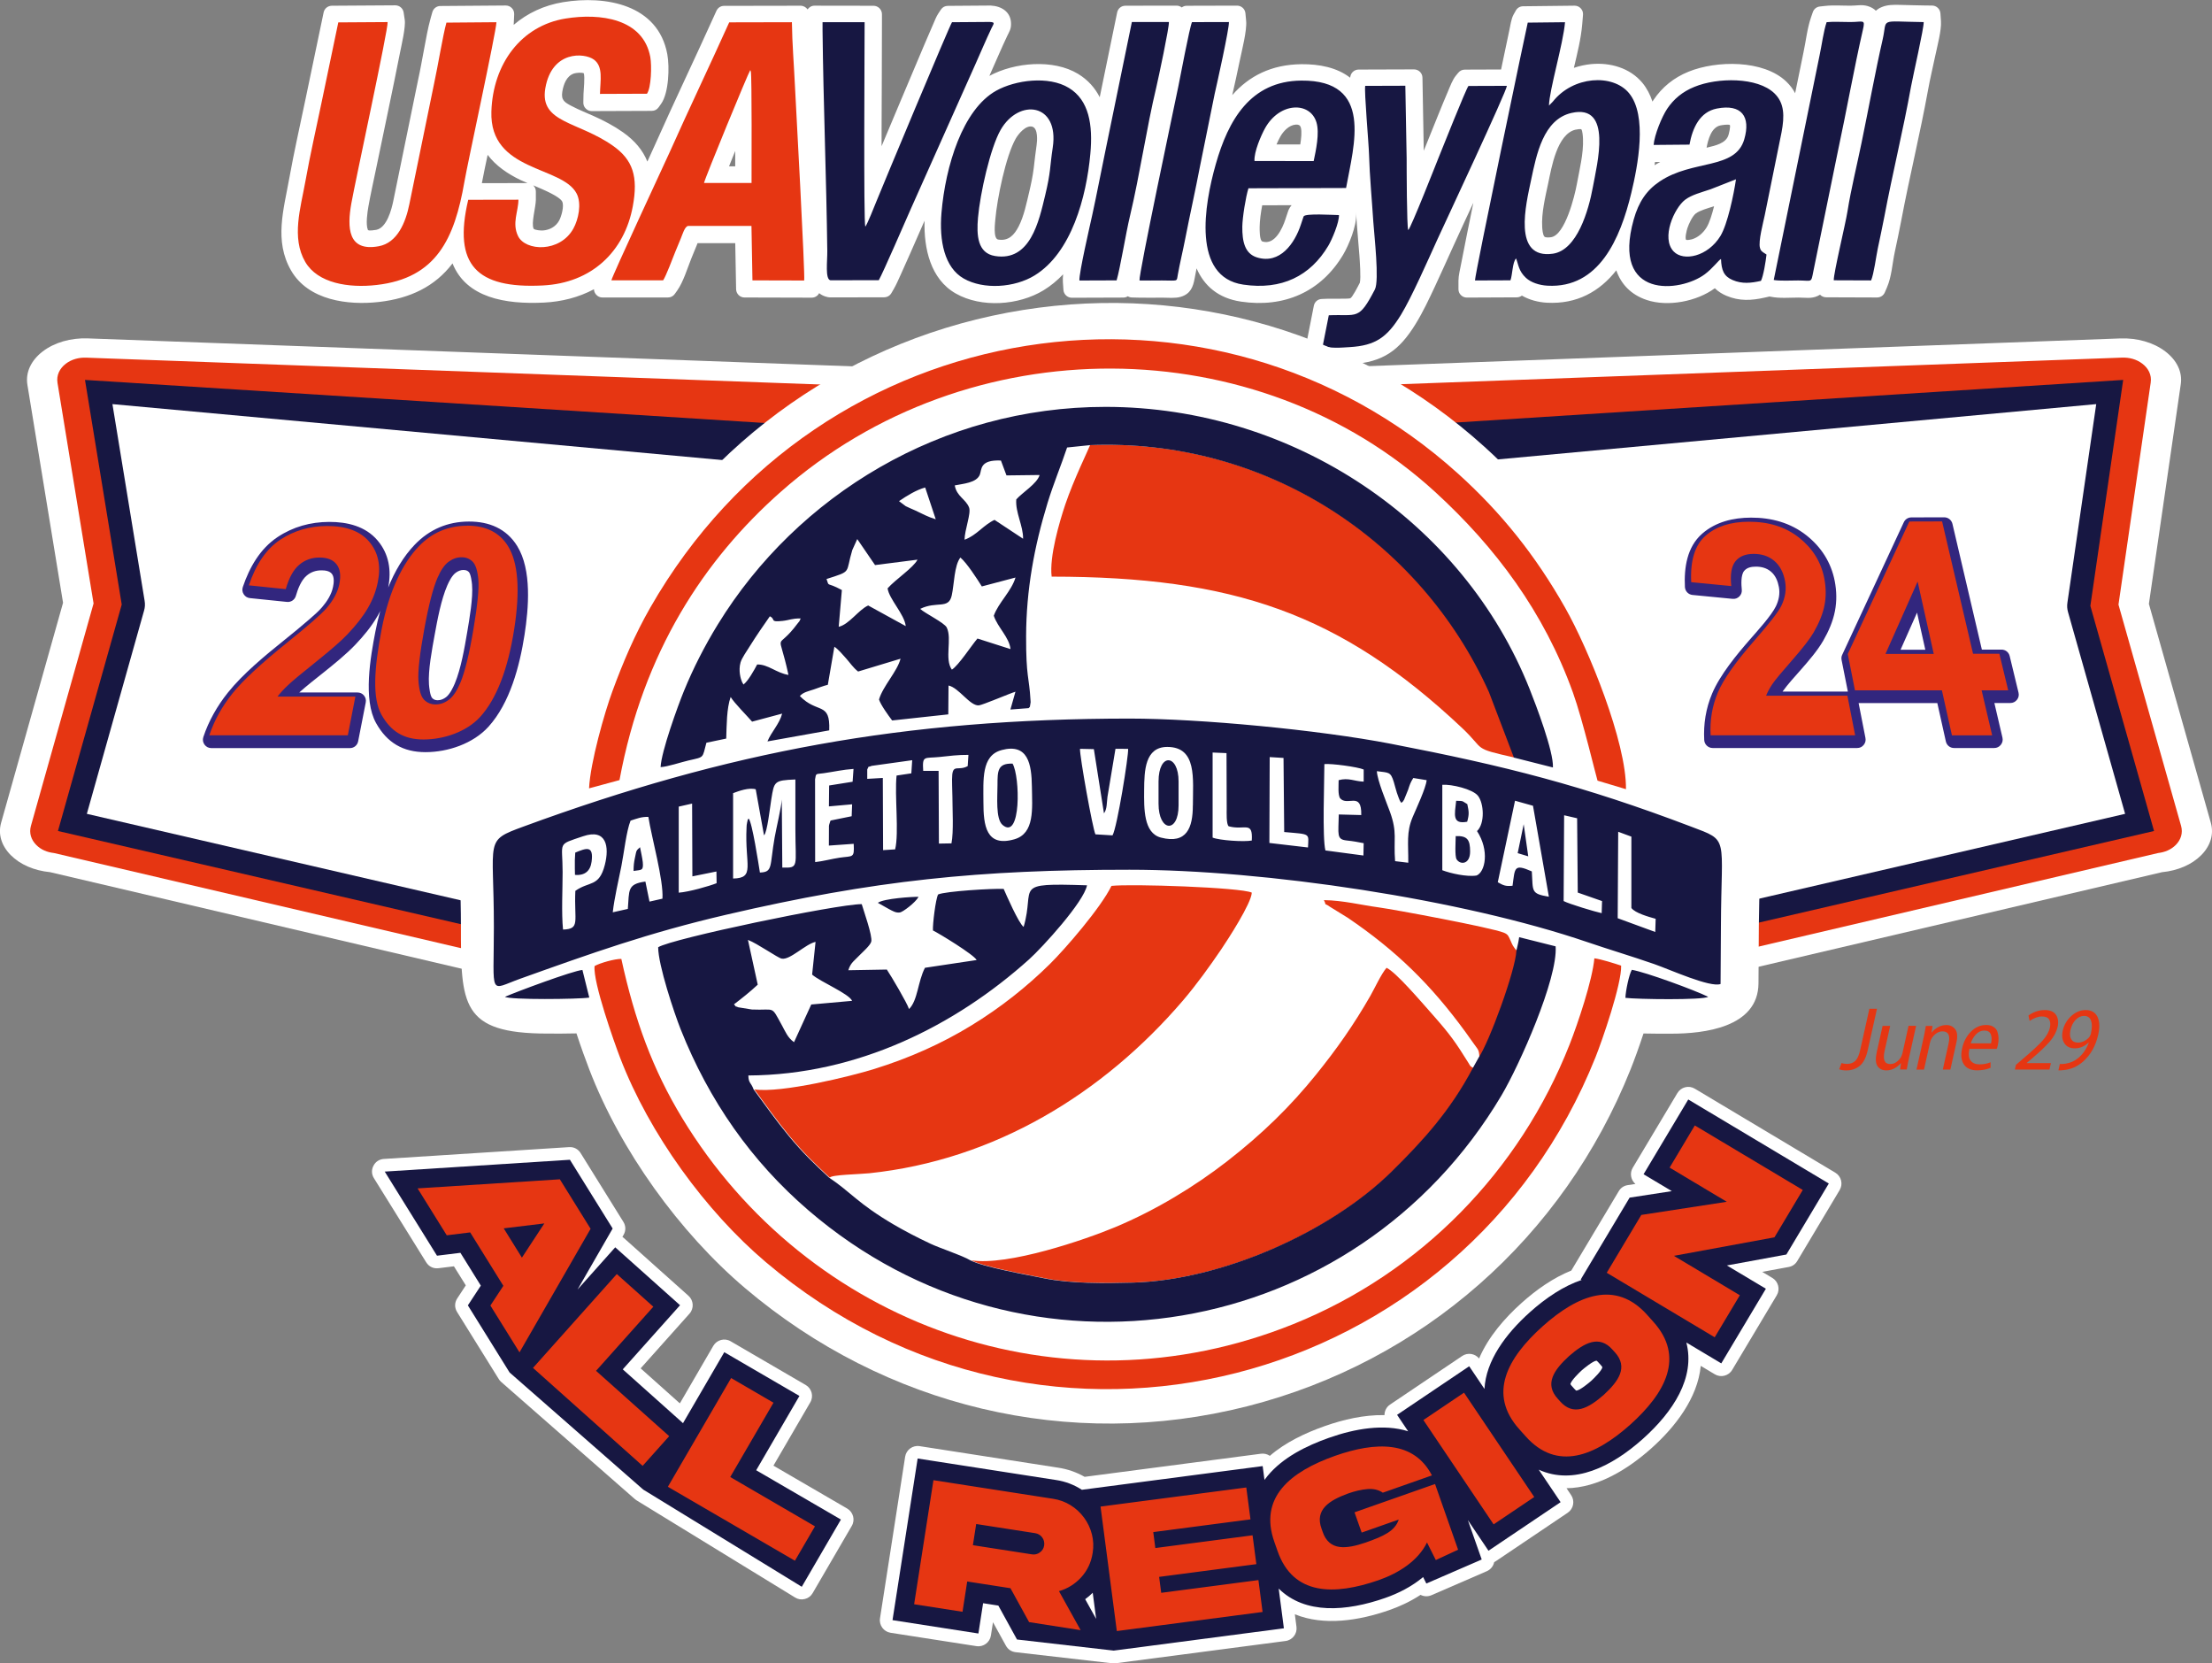
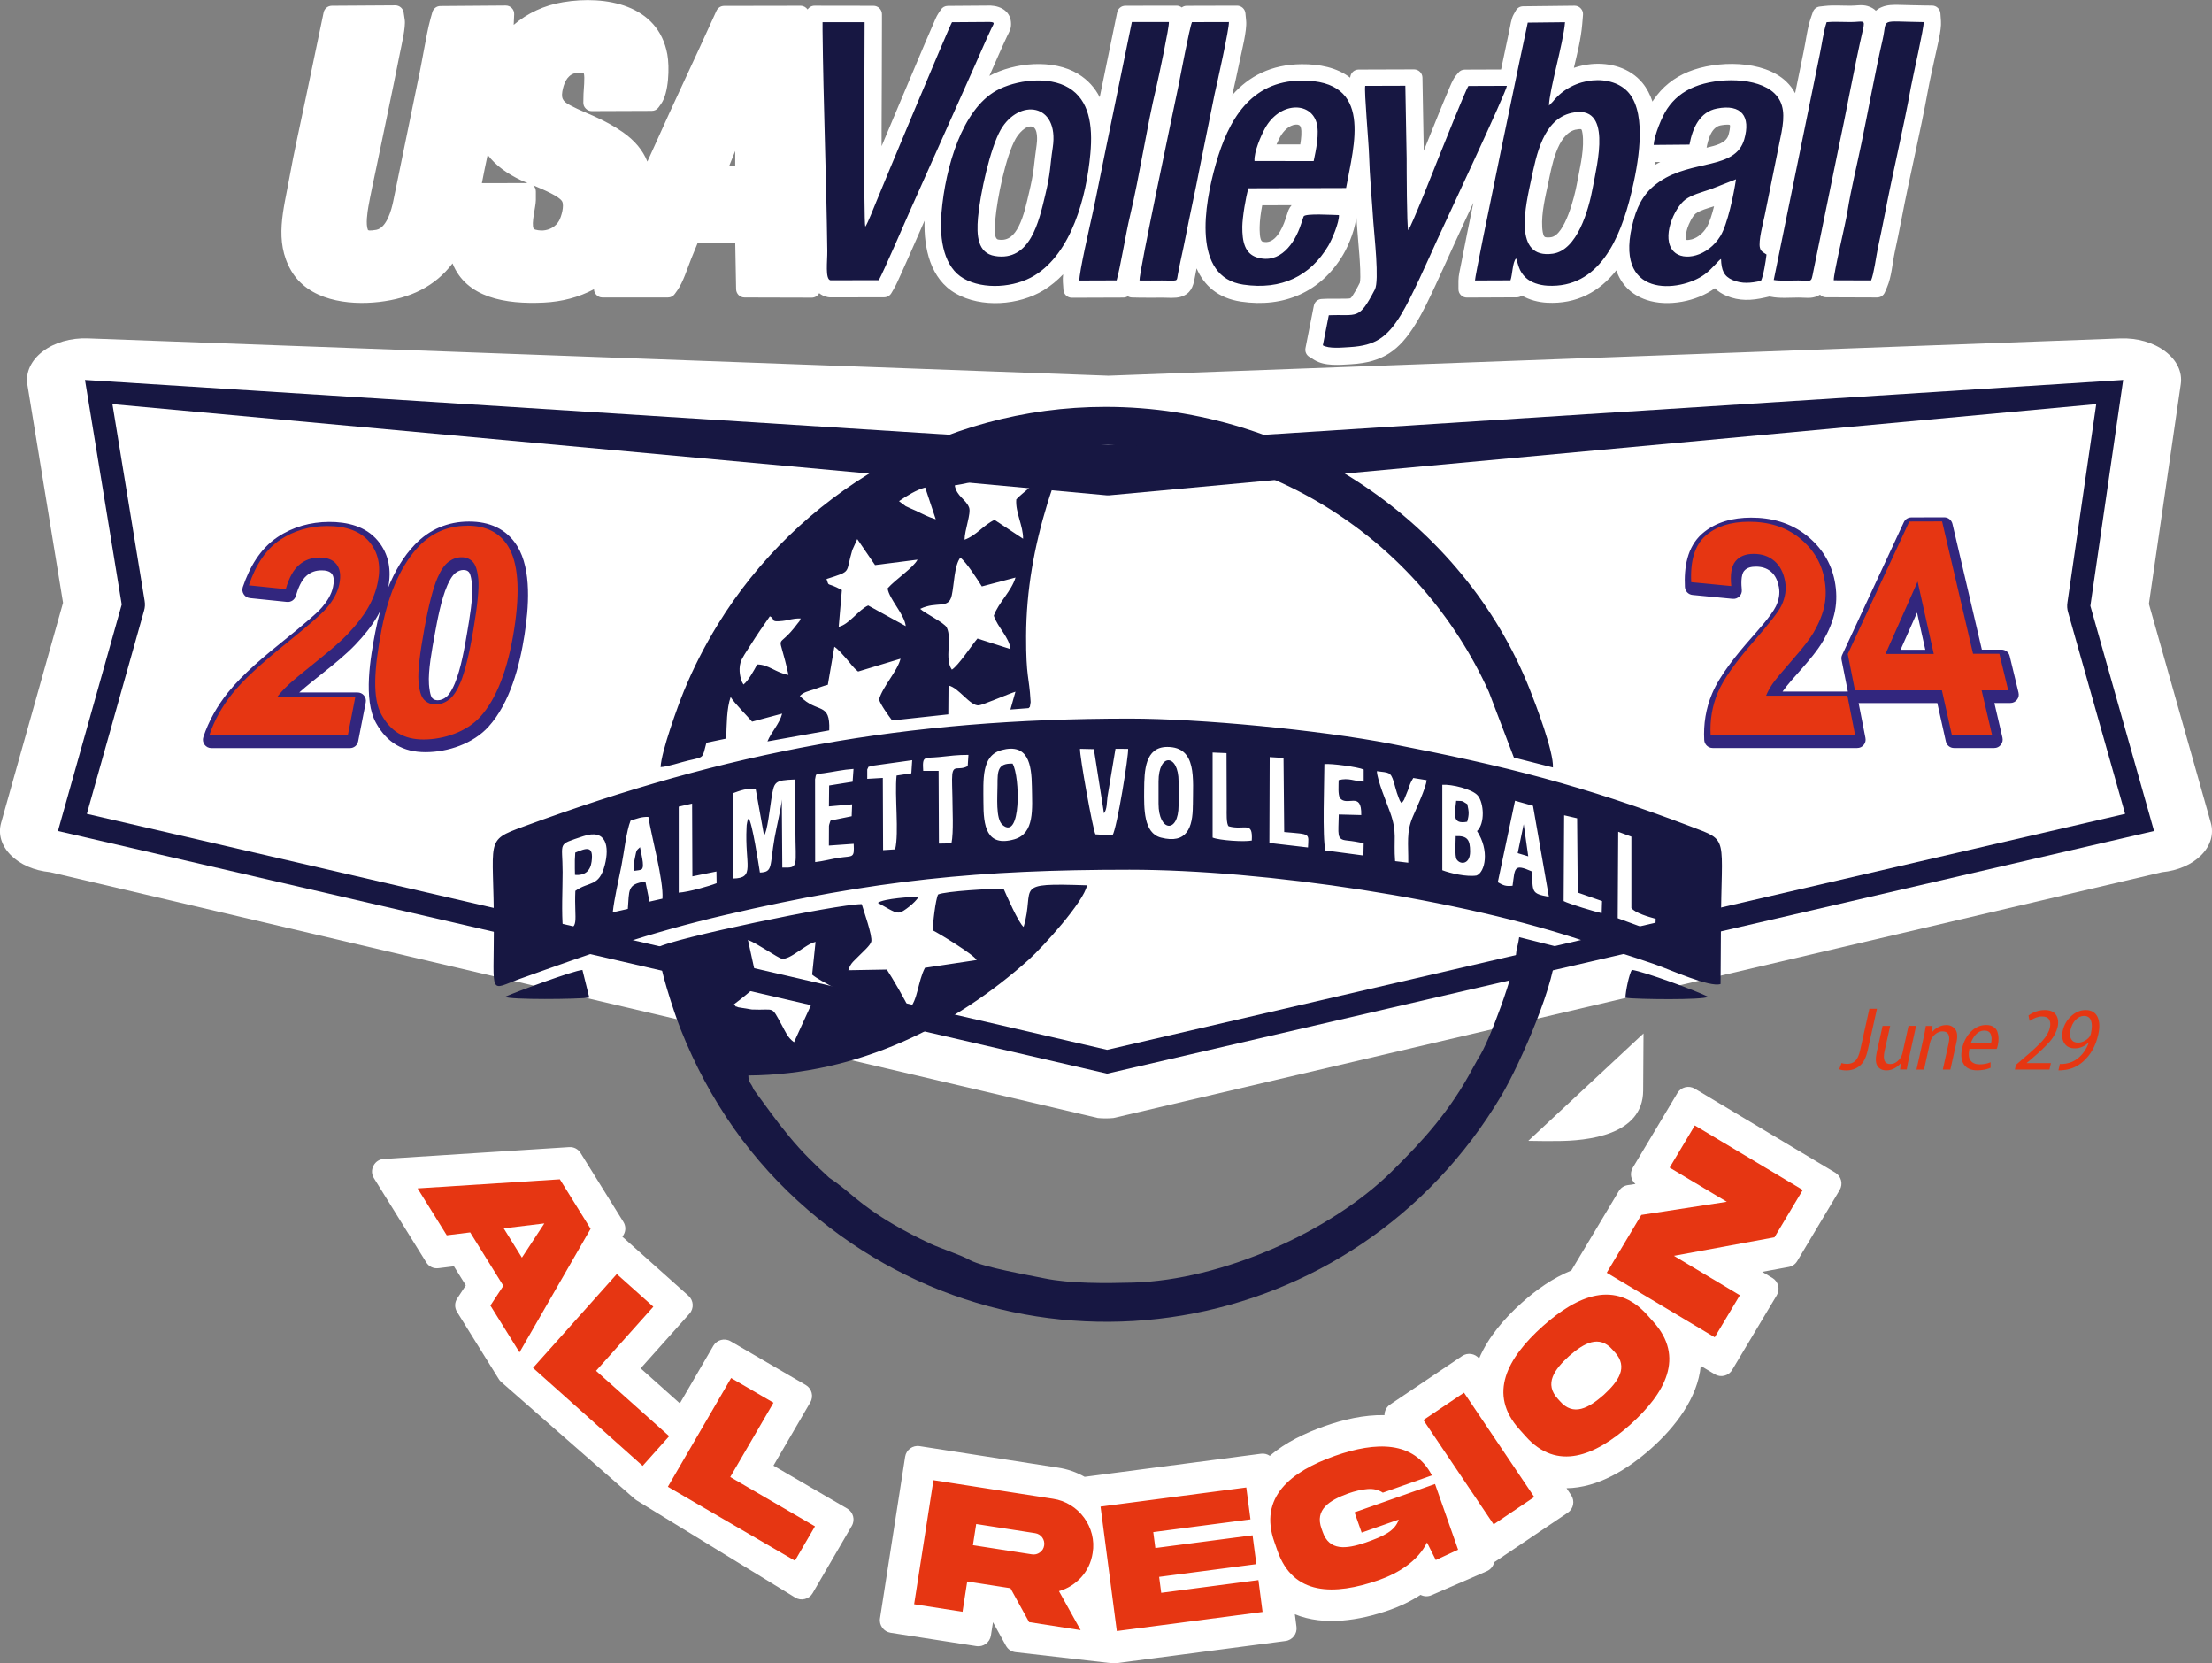
<svg xmlns="http://www.w3.org/2000/svg" id="Layer_1" viewBox="0 0 490.08 368.41">
  <rect x="0" y="0" width="490.08" height="368.41" fill="#808080" stroke="none" />
  <defs>
    <style>.cls-1{fill:#32267e;}.cls-1,.cls-2,.cls-3,.cls-4{fill-rule:evenodd;}.cls-2{fill:#fff;}.cls-3{fill:#171742;}.cls-4{fill:#e63612;}</style>
  </defs>
  <path class="cls-2" d="M415.65,2.33c.34-.29,.75-.55,1.26-.76,1.24-.53,2.61-.52,3.93-.49,1.84,.04,3.67,.11,5.51,.13l1.72,.02c.97,.01,1.77,.76,1.84,1.73l.12,1.71c.15,2.01-.85,5.68-1.28,7.76-.52,2.48-1.12,4.95-1.57,7.44-1.75,9.66-4.1,19.19-5.92,28.83-.45,2.4-.97,4.78-1.47,7.16-.54,2.53-.68,5.35-1.7,7.75l-.49,1.14c-.3,.71-.96,1.14-1.73,1.14l-11.28-.04c-.53,0-1.01-.22-1.35-.58-.17,.11-.36,.21-.56,.3-1.39,.63-2.73,.34-4.17,.34-2.03,0-4.21,.22-6.2-.19l-.25-.05s-.09,.02-.13,.03l-.88,.2c-2.99,.68-5.69,.83-8.58-.4-.97-.41-1.83-.96-2.54-1.66-3.99,2.93-10.41,4.19-15.13,2.59-3.52-1.19-5.66-3.55-6.7-6.55-3.69,4.69-8.74,7.53-15.37,7.17-1.88-.1-3.88-.61-5.55-1.58-.32,.25-.71,.39-1.15,.39l-11.02,.05c-.52,0-.96-.18-1.33-.54-.37-.36-.55-.81-.55-1.32v-1.88c0-1.14,.35-2.45,.56-3.58,.43-2.23,.87-4.46,1.32-6.69,.47-2.33,.94-4.66,1.42-6.99-1.51,3.25-3.03,6.5-4.51,9.77-1.31,2.88-2.6,5.77-3.94,8.64-1.33,2.84-2.67,5.72-4.32,8.4-3.64,5.92-7.25,8.53-14.3,8.95-2.61,.15-5.85,.48-8.17-.95l-1.1-.68c-.68-.42-1-1.17-.85-1.95l1.85-9.37c.17-.86,.88-1.47,1.75-1.5l1.47-.06c.66-.03,4.43,.07,4.85-.09,.46-.18,1.74-2.7,2.12-3.45,.27-1.12-.02-4.92-.1-6.09-.16-2.34-.42-4.69-.57-7.03-.05-.84-.11-1.67-.17-2.51l.02,.56c.11,2.46-1.6,6.72-2.87,8.85-4.94,8.31-13.14,11.81-22.61,10.41-5.16-.76-8.22-3.59-9.87-7.37-.15,.7-.28,1.41-.41,2.12-.35,2.02-.94,3.54-3.12,4.19-1.23,.36-2.79,.18-4.07,.18-1.69,0-3.38,.04-5.06,0l-1.65-.04c-.34,0-.65-.1-.92-.27-.29,.18-.63,.29-1,.29l-11.4,.04c-.98,0-1.8-.75-1.87-1.74l-.12-1.74c-.04-.5-.01-1.09,.05-1.71-1.27,1.34-2.7,2.53-4.31,3.52-5.5,3.36-13.81,3.97-19.49,.72-5.62-3.21-7.07-10.02-6.9-16.11-1.06,2.4-2.1,4.8-3.16,7.2-.71,1.6-1.42,3.2-2.14,4.79-.48,1.04-.93,2.11-1.5,3.1l-.54,.93c-.34,.59-.93,.93-1.62,.94l-11.98,.02c-.14,0-.25-.01-.39-.04l-.19-.04c-.74-.15-1.34-.46-1.83-.86-.31,.61-.94,1-1.66,1l-14.88-.04c-1.02,0-1.84-.82-1.86-1.83l-.19-10.21h-8.35c-.05,.13-.1,.26-.15,.39-.42,1.01-.85,2.03-1.25,3.05-.86,2.16-1.77,5.16-3.08,7.02l-.56,.79c-.36,.51-.9,.79-1.53,.79h-14.51c-.55,0-1.02-.22-1.39-.63-.31-.35-.47-.75-.48-1.2-3.39,1.81-7.17,2.77-11.08,2.96-8.51,.42-17.2-1.05-20.26-8.68-3.88,5.11-9.35,7.74-16.27,8.54-6.91,.79-15.66-.35-19.49-6.95-3.81-6.56-1.64-13.54-.41-20.42,1.06-5.91,2.4-11.77,3.62-17.65l3.99-19.1c.18-.87,.93-1.48,1.82-1.49l14.05-.09c.93,0,1.72,.66,1.86,1.59l.24,1.6c.25,1.64-.73,5.67-1.08,7.46-.83,4.24-1.71,8.47-2.59,12.7-.92,4.43-1.85,8.86-2.77,13.29-.55,2.64-1.14,5.27-1.61,7.93-.22,1.25-.62,3.95-.12,5.14,0,.02,.03,.06,.04,.07,.25,.21,1.51,0,1.81-.05,2.33-.43,3.4-4.48,3.79-6.42l5.49-26.78c.51-2.31,.91-4.63,1.35-6.94,.43-2.25,.81-4.52,1.43-6.73l.38-1.35c.23-.81,.94-1.36,1.78-1.36l14.47-.11c.53,0,.99,.19,1.36,.57,.37,.38,.54,.85,.52,1.38l-.09,1.97c0,.12-.01,.24-.02,.37,3.05-2.61,6.77-4.34,10.95-5.03,9.39-1.54,21.06,.49,23.09,11.55,.52,2.85,.33,8.56-1.37,10.96l-.56,.78c-.36,.51-.89,.79-1.52,.79l-13.28,.05c-.52,0-.97-.19-1.34-.56-.37-.37-.55-.83-.54-1.35l.04-1.91c.02-.85,.35-3.69,.06-4.57-.53-.2-1.7-.09-2.14,.05-1.69,.55-2.33,2.4-2.61,3.99-.33,1.95,.5,2.41,2.14,3.27,1.59,.83,3.27,1.48,4.9,2.22,2.23,1.01,4.38,2.13,6.38,3.54,2.6,1.83,4.4,3.96,5.42,6.5,.55-1.21,1.1-2.42,1.65-3.63,4.28-9.6,8.83-19.08,13.15-28.66l.5-1.1c.31-.68,.95-1.1,1.7-1.1l16.94-.03c.64,0,1.22,.33,1.55,.82,.34-.5,.91-.84,1.56-.83l13.05,.02c1.03,0,1.87,.84,1.87,1.87v1.87c0,7.95-.06,15.91-.08,23.86,0,1.17,0,2.33,0,3.5,1.38-3.3,2.78-6.6,4.16-9.9,1.79-4.28,3.59-8.55,5.41-12.81,.61-1.44,1.23-2.88,1.86-4.31,.35-.8,.67-1.67,1.15-2.39l.55-.83c.35-.54,.9-.84,1.55-.84l9.34-.07s.06,0,.1,0h.04c2.42,.11,4.54,1.43,4.52,4.09,0,1.17-.38,1.67-.84,2.63-1.24,2.62-2.37,5.29-3.55,7.93l-.41,.93c5.56-3,14.14-3.79,19.66-.44,2.2,1.34,3.74,3.11,4.79,5.16l3.86-18.77c.18-.88,.93-1.49,1.83-1.49l11.32-.02c.44,0,.84,.15,1.16,.4,.31-.24,.7-.37,1.13-.37l11.12-.03c.97,0,1.77,.73,1.86,1.69l.16,1.7c.2,2.12-.95,6.54-1.41,8.77-.54,2.56-1.08,5.13-1.67,7.66,3.67-4.19,8.64-6.79,15.36-6.85,3.91-.03,7.83,.72,10.76,2.99l.05-.28c.17-.89,.93-1.52,1.83-1.52l12.27-.04c1.02,0,1.86,.82,1.87,1.83l.29,16.19c1.09-2.71,2.18-5.42,3.28-8.13,.69-1.69,1.38-3.38,2.1-5.06,.45-1.06,1-2.54,1.71-3.41l.56-.68c.37-.45,.86-.68,1.44-.69l8.04-.03c.16-.75,.31-1.49,.47-2.24,.45-2.12,.89-4.24,1.34-6.36,.22-1.01,.44-2.62,.92-3.49l.53-.95c.33-.6,.92-.95,1.61-.96l11.4-.13c.55,0,1.02,.2,1.39,.6s.54,.89,.49,1.43l-.17,2.05c-.27,3.25-1.1,6.51-1.85,9.69,1.24-.42,2.52-.7,3.83-.83,4.16-.4,8.58,.83,11.33,4.13,1.02,1.23,1.75,2.66,2.25,4.17,.07-.12,.15-.23,.22-.34,1.93-2.89,4.54-4.96,7.75-6.27,6.17-2.52,16.62-2.69,21.7,2.2,.83,.8,1.47,1.66,1.94,2.56l1.87-9.15c.55-2.58,.8-5.19,1.66-7.69l.39-1.12c.24-.7,.83-1.17,1.57-1.25l1.18-.13c1.89-.2,3.76-.04,5.66-.05,1.26,0,2.46-.29,3.72,.08,.8,.23,1.41,.6,1.86,1.06h0Zm-129.49,43.12l-6.51,.02c-.31,1.59-.55,3.37-.57,4.82,0,.5-.05,2.99,.61,3.2,2.74,.86,4.42-2.86,5.09-4.89l.63-1.89c.02-.07,.04-.12,.07-.18l.04-.09c.17-.38,.39-.71,.64-.99h0Zm80.51-9.56c-.03,.23-.07,.47-.1,.7,.42-.26,.85-.49,1.28-.71h-1.18Zm11.43-3.18c.06-.01,.12-.03,.18-.04,1.68-.41,4.13-.89,4.68-2.79,.11-.39,.46-1.75,.3-2.2-.41-.18-1.69,.02-2.06,.09-2.06,.4-2.77,3.18-3.1,4.94h0Zm-29-4c-4.16,.96-5.36,8.44-6.09,11.89-.65,3.04-1.52,6.6-1.33,9.72,.03,.49,.13,1.69,.48,2.08,.26,.29,1.16,.18,1.48,.14,3.12-.45,5.25-9.18,5.71-11.72,.59-3.24,1.5-6.77,1.37-10.07-.01-.36-.1-1.85-.38-2.11-.21-.12-1.01,.03-1.22,.08h0Zm30.65,16.98c-1.29,.4-3.17,.93-4.03,1.59-.75,.57-1.57,2.33-1.86,3.23-.15,.45-.62,2.26-.28,2.62,.23,.09,.98-.04,1.26-.12,1.36-.39,2.53-1.44,3.26-2.63,.65-1.07,1.22-2.91,1.66-4.69h0Zm-96.93-13.7h5.26c.21-1.31,.38-2.9,.12-3.75-.17-.57-.58-.68-1.14-.64-1.48,.12-2.74,1.46-3.42,2.69-.28,.51-.56,1.09-.82,1.7h0Zm-53.16,.19c.14-.93,.38-3.82-1.01-4.14-1.42-.32-3.02,1.62-3.61,2.66-2.22,3.89-4.13,13.35-4.52,17.89-.06,.73-.52,4.28,.63,4.47,2.29,.38,3.56-1.01,4.54-2.91,1.2-2.35,1.74-5.16,2.35-7.7,.41-1.73,.77-3.46,.99-5.23,.21-1.68,.37-3.37,.63-5.05h0Zm-121.62,2.12c-.43,2.09-.9,4.17-1.28,6.27l10.08-.02h.03c-.6-.25-1.1-.46-1.43-.62-2.98-1.42-5.58-3.21-7.4-5.63h0Zm10.11,6.77l.02,.02c.36,.37,.55,.81,.55,1.33v1.88c-.02,1.62-1.07,5.16-.49,6.37,.31,.31,1.6,.41,2.04,.38,1.51-.1,2.87-.85,3.61-2.19,.49-.89,1.17-3.27,.67-4.23-.56-1.08-3.84-2.51-6.39-3.57h0Zm43.38-4.23h1.36c0-1.13,0-2.27,0-3.4-.46,1.13-.92,2.27-1.37,3.4Z" />
-   <path class="cls-4" d="M98.91,5c-.78,2.79-1.93,9.84-2.72,13.44l-5.49,26.76c-.81,4.05-2.65,8.58-6.78,9.34-6.87,1.27-7.03-4.11-6.08-9.48,.81-4.63,8.24-38.86,8.04-40.17l-10.93,.07-3.68,17.62c-1.19,5.76-2.56,11.7-3.6,17.54-1.06,5.92-3.16,12.52-.04,17.89,2.75,4.73,9.61,5.83,15.83,5.11,13.25-1.52,17.25-10.28,19.43-22.85,.68-3.98,6.99-32.98,7.1-35.35l-11.09,.09h0Zm4.82,39.25l11.13-.02c-.01,2.62-1.46,5.18-.09,8.04,1.63,3.39,9.3,3.73,12.27-1.65,1.11-2.01,1.88-5.52,.71-7.76-3.21-6.18-19.3-4.73-18.88-18.14,.33-10.63,6.64-19.02,16.4-20.61,7.72-1.26,17.24,0,18.81,8.53,.34,1.91,.21,6.77-.74,8.12l-10.41,.04c.06-2.99,.77-6.06-1.36-7.61-2.07-1.51-9.3-2.07-10.75,6.36-1.32,7.69,7.24,7.29,14.96,12.72,4.46,3.13,5.64,6.85,4.42,13.43-1.84,9.99-9.1,17-19.96,17.53-14.6,.73-19.92-4.49-16.5-18.98h0Zm52.25-3.73c.22-1.1,9.77-24.32,10.25-25,.03,.05,.05,.11,.06,.15,.01,.04,.05,.11,.06,.16,.25,.93,.16,22.14,.16,24.7h-10.53Zm-9.06,21.57c.62-.88,2.15-4.96,2.67-6.26,.4-1.01,.82-1.99,1.28-3.1,.29-.67,.86-2.69,1.64-2.69h13.98l.22,12.06,11.46,.03c.23-1.36-1.87-39.59-2.04-42.99-.22-4.77-.62-9.45-.68-14.22l-13.89,.03c-4.34,9.63-8.96,19.28-13.14,28.65-.74,1.65-12.87,27.69-12.96,28.49h11.46Z" />
  <path class="cls-3" d="M348.15,25.02c9.22-2.12,5.67,11.36,4.76,16.41-.95,5.23-3.5,13.99-8.86,14.76-9.02,1.29-5.95-11-4.81-16.41,1.17-5.51,2.67-13.32,8.91-14.76h0Zm-4.97-1.63c.08-3.48,3.15-13.65,3.56-18.47l-8.26,.09c-.09,.17-11.69,55.61-11.69,57.11l7.86-.03c.45-1.2,.43-4,1.24-4.85,.53,1.28,.53,2.77,2.2,4.31,1.12,1.04,2.97,1.63,4.77,1.73,11.39,.62,16.12-10.37,18.57-20.57,1.45-6.02,3.61-17.14-.53-22.1-3.6-4.32-12.39-3.78-16.86,1.9l-.85,.87h0ZM194.7,62.06c.94-1.63,5.94-13.19,7.13-15.87l14.26-31.93c1.22-2.73,2.32-5.35,3.58-8.01,.48-1.03,.95-1.34-.45-1.39l-8.3,.06c-.63,.95-15.35,36.23-16.77,39.74-.44,1.08-1.95,4.93-2.44,5.55-.4-1.26-.15-39.23-.15-45.29h-9.32v1.88c.18,16.09,.85,32.66,1.05,48.79,.03,2.26-.51,6.24,.69,6.49l10.7-.02h0Zm189.92-22.36c-.49,3.35-1.87,9.97-3.45,12.57-2.8,4.57-8.18,5.69-10.35,3.44-2.87-2.97,.11-9.62,2.52-11.46,1.48-1.12,3.63-1.64,5.65-2.33l5.63-2.21h0Zm-10.31-7.66c.68-3.74,2.31-7.27,6.08-8,5.47-1.06,7.53,1.78,6.06,6.82-1.98,6.81-11.44,4.41-18.75,9.34-2.88,1.93-4.65,4.52-5.74,8.41-5.01,17.79,10.35,16.16,15.74,12.14,1.8-1.34,3.07-3.14,3.6-3.39,.09,2.47,.6,3.82,2.56,4.66,2.1,.9,4.07,.69,6.29,.19,.55-1.12,1.06-4.3,1.23-5.83-.05-.04-.11-.07-.14-.1l-.42-.27c-.24-.17-.15-.08-.35-.25-.35-.31-.39-.37-.54-.86-.41-1.44,.74-5.66,1.05-7.19l3.73-18.4c.67-3.58,.67-6.48-1.59-8.65-3.76-3.62-12.6-3.52-17.7-1.43-2.63,1.06-4.6,2.7-6.06,4.88-1.15,1.73-2.81,5.73-2.99,7.99l7.95-.07h0Zm-81.23,44.45l1.32-6.66c6.38-.27,6.59,1.24,10.21-5.71,1.02-1.95-.15-12.07-.34-14.93-.32-5.01-.81-10.05-.95-14.92-.08-2.67-1.09-13.95-.85-15.25l8.89-.03,.29,16.08c0,1.96,.02,15.2,.35,15.89,.54-.31,6.34-15.09,6.7-15.98,.77-1.89,6.08-15.25,6.64-15.94l8.52-.03c-.02,1.13-13.84,30.62-15.42,34.07-2.09,4.59-5.7,12.81-8.04,16.63-3.06,4.98-5.63,6.83-11.34,7.17-1.7,.1-4.69,.4-5.98-.4h0Zm-15.14-40.83c-.14-2.02,1.48-5.71,2.32-7.23,3.24-5.86,10.01-5.98,11.41-1.32,.72,2.39-.13,6.24-.62,8.57l-13.11-.02h0Zm20.29,5.98c1.71-9.49,6.17-23.93-9.93-23.79-11.31,.09-16.19,8.86-18.92,18.45-2.61,9.12-5.29,25.07,6.07,26.74,8.51,1.26,14.88-1.92,18.85-8.62,.79-1.32,2.42-5.13,2.35-6.78-1.21-.01-7.49-.44-7.83,.3l-.6,1.79c-1.37,4.18-4.64,8.88-9.75,7.28-2.67-.84-3.26-3.5-3.23-6.81,.03-2.06,.76-6.6,1.36-8.5l21.62-.06h0Zm-64.99-8.96c-.67,4.39-.4,5.27-1.68,10.59-1.38,5.74-3.29,14.72-11.13,13.43-3.86-.64-4.09-4.57-3.75-8.49,.47-5.37,2.72-15.42,5-19.42,4.04-7.08,13.05-5.98,11.56,3.89h0Zm8.33,1.4c-.87,9.54-4.16,21.92-12.37,26.94-4.4,2.69-11.26,3.2-15.69,.67-4.26-2.43-5.45-8.34-4.92-14.57,.88-10.31,4.67-22.89,12.14-27.04,4.23-2.35,11.6-3.35,16.08-.61,4.45,2.7,5.36,8.12,4.76,14.62h0Zm10.89,28.04c-.15-1.53,7.61-38.16,8.6-42.95,.5-2.41,2.45-12.9,3.03-14.27l8.18-.02c.12,1.28-2.67,13.82-3.16,15.94l-3.25,16.04c-1.03,5.4-2.21,10.6-3.28,16.09-.49,2.55-1.18,5.35-1.63,7.89-.29,1.63,.12,1.28-3.51,1.28-1.65,0-3.33,.04-4.97,0h0Zm153.83-.04l8.26,.03c.62-1.45,1.1-5.25,1.48-7.06,.49-2.32,1-4.71,1.46-7.08,1.82-9.65,4.17-19.15,5.91-28.81,.42-2.3,2.89-13.07,2.8-14.27-10.14-.12-7.97-1.01-9.09,3.86-1.58,6.86-3.2,15.77-4.67,22.85-.98,4.81-2.33,10.23-3.12,15.2-.41,2.67-3.11,13.8-3.04,15.26h0Zm-167.16,.05l8.26-.03c.81-2.75,2.07-10.55,2.95-14.2,2.22-9.32,3.68-19.55,5.86-28.64,.41-1.72,2.91-13.45,2.77-14.38h-8.2l-5.88,28.61c-.99,4.71-1.84,9.32-2.91,14.19-.51,2.33-2.95,12.87-2.83,14.45h0Zm153.85-.11l10.18-49.87c.45-2.1,.87-5.31,1.54-7.24,1.5-.16,3.68-.02,5.27-.03,2.84,0,3.33-.74,2.77,1.69-1.95,8.51-3.68,18.25-5.51,26.75l-5.47,26.76c-.53,2.7-.26,2.04-3.35,2.04-1.38,0-4.23,.14-5.44-.11Z" />
  <path class="cls-4" d="M461.72,225.02h-.02c-.65,0-1.26,.28-1.82,.85-.56,.57-.94,1.33-1.16,2.28-.19,.85-.13,1.53,.17,2.03,.3,.5,.8,.75,1.49,.75,.49,0,.97-.12,1.43-.36,.46-.24,.84-.55,1.14-.94,.14-.21,.24-.45,.3-.7,.27-1.21,.28-2.17,.03-2.86-.25-.7-.77-1.05-1.55-1.05h0Zm-5.66,12.05l.31-1.4c.37,.03,.8,0,1.29-.08,1-.15,1.9-.54,2.7-1.18,1.06-.84,1.88-2.01,2.44-3.51h-.04c-.91,.86-1.94,1.3-3.08,1.3-1.05,0-1.82-.37-2.31-1.12-.49-.74-.6-1.69-.35-2.83,.28-1.24,.89-2.3,1.86-3.19s2.04-1.34,3.24-1.34,2.1,.5,2.58,1.49c.48,.99,.55,2.3,.18,3.92-.57,2.55-1.71,4.57-3.42,6.05-1.17,1.01-2.49,1.61-3.95,1.8-.62,.08-1.1,.11-1.46,.1h0Zm-1.99-.18l.32-1.42h-5.35v-.04l1.22-1.04c1.7-1.44,3-2.68,3.9-3.72,.9-1.04,1.47-2.13,1.72-3.24,.23-1.04,.11-1.92-.35-2.63-.47-.72-1.3-1.08-2.51-1.08-1.28,0-2.48,.4-3.6,1.2l.25,1.2c1-.65,1.9-.98,2.71-.98s1.35,.23,1.62,.68c.27,.45,.32,1.05,.16,1.8-.22,.97-.78,1.96-1.69,2.95s-2.32,2.3-4.23,3.91l-1.6,1.38-.23,1.04h7.66Zm-17.44-5.79h4.49c.19-.77,.17-1.44-.05-2-.22-.56-.7-.84-1.45-.84-.7,0-1.32,.29-1.85,.86-.53,.57-.91,1.23-1.14,1.98h0Zm5.77,1.22h-6.07c-.25,1.2-.16,2.07,.28,2.61,.44,.55,1.09,.82,1.95,.82s1.72-.15,2.46-.46v1.22c-.85,.37-1.85,.56-2.99,.56-1.37,0-2.35-.44-2.93-1.32s-.71-2.06-.38-3.55c.33-1.5,.99-2.74,1.96-3.71,.97-.97,2.09-1.46,3.36-1.46,.67,0,1.21,.14,1.64,.42,.43,.28,.72,.65,.87,1.11,.15,.46,.23,.93,.24,1.42,.01,.49-.04,.99-.16,1.51-.08,.36-.16,.64-.25,.84h0Zm-17.79,4.57l1.58-7.08c.15-.65,.31-1.51,.49-2.57h1.48l-.22,1.46h.04c.36-.47,.82-.86,1.4-1.18,.58-.32,1.2-.48,1.86-.48,.81,0,1.46,.31,1.94,.92,.48,.61,.57,1.6,.27,2.95l-1.33,5.99h-1.68l1.28-5.77c.4-1.8-.05-2.69-1.36-2.69-.49,0-.96,.16-1.42,.49-.45,.33-.81,.74-1.07,1.25-.12,.24-.21,.51-.28,.82l-1.32,5.91h-1.68Zm-.09-9.66l-1.56,7.02c-.17,.74-.33,1.62-.51,2.63h-1.48l.21-1.4h-.04c-.35,.43-.8,.8-1.36,1.12-.56,.32-1.17,.48-1.85,.48-.89,0-1.55-.32-1.97-.96-.42-.64-.47-1.68-.15-3.11l1.29-5.79h1.68l-1.23,5.51c-.44,1.97-.03,2.95,1.24,2.95,.51,0,.97-.15,1.39-.46,.42-.31,.75-.66,.98-1.06,.16-.31,.27-.61,.34-.9l1.35-6.05h1.68Zm-12.38,5.31c-.26,1.18-.63,2-1.09,2.44s-1.08,.67-1.83,.67c-.48,0-.88-.07-1.21-.2l-.53,1.38c.43,.17,.94,.26,1.54,.26,1.2,0,2.2-.34,3.02-1.02,.82-.68,1.4-1.82,1.76-3.43l2.05-9.2h-1.68l-2.03,9.1Z" />
  <path class="cls-2" d="M245.46,83.22l224.28-8.26c3.77-.14,7.37,.89,9.97,2.86,2.6,1.97,3.85,4.59,3.45,7.29l-7.06,48.65,13.72,48.47c.71,2.52-.04,5.07-2.11,7.17-2.08,2.1-5.17,3.44-8.73,3.79l-232.28,54.44c-1.16,.11-2.31,.11-3.47,0L11.1,193.18c-3.56-.35-6.65-1.69-8.73-3.79-2.07-2.09-2.83-4.65-2.12-7.16l13.72-48.72-7.9-48.29c-.44-2.71,.78-5.37,3.38-7.37,2.6-1.99,6.22-3.04,10.02-2.9l225.98,8.26Z" />
-   <path class="cls-4" d="M245.46,87.49l224.65-8.28c1.62-.06,3.22,.34,4.52,1.33,1.34,1.01,2.12,2.49,1.87,4.19l-7.14,49.19,13.87,49.01c.44,1.57-.04,3.07-1.17,4.21-1.06,1.07-2.45,1.63-3.93,1.8l-232.41,54.42c-.29,.07-.56,.07-.85,0L11.95,188.94c-1.48-.17-2.86-.72-3.92-1.79-1.13-1.14-1.62-2.64-1.18-4.21l13.88-49.28-7.99-48.85c-.28-1.7,.49-3.21,1.83-4.24,1.31-1,2.92-1.41,4.54-1.35l226.35,8.28Z" />
  <polygon class="cls-3" points="18.83 84.15 245.46 98.51 470.4 84.15 463.13 134.2 477.24 184.06 245.29 237.81 12.84 184.06 26.97 133.9 18.83 84.15" />
  <path class="cls-2" d="M24.91,89.51l7.13,43.55c.13,.78,.09,1.47-.13,2.22l-12.67,44.98,226.05,52.27,225.54-52.27-12.64-44.66c-.21-.73-.25-1.39-.14-2.14l6.38-43.95-218.77,20.21c-.13,0-.24,0-.38,0L24.91,89.51Z" />
-   <path class="cls-2" d="M364.13,228.9c-1.01,3.08-2.06,5.93-2.86,7.94-14.87,37.2-46.1,64.77-84.94,74.64-39.44,10.02-80.24,.1-111.22-26.14-14.59-12.36-27.71-30.61-34.56-48.49-.75-1.96-1.81-4.83-2.83-7.96-2.24,.07-4.55,.04-6.47,.04-19.13-.02-19.14-6.44-19.13-23.86,0-3.7-.11-7.38-.2-11.08-.06-2.51-.15-5.24,.35-7.7,1.33-6.6,5.86-8.68,11.58-10.78,3.19-1.17,6.35-2.29,9.49-3.37,.7-6.73,3.37-16.18,5.53-22.02,2.52-6.82,5.32-13.34,8.94-19.66,18.99-33.14,51.12-55.81,88.91-61.81,37.01-5.88,74.36,5.16,102.16,30.3,10.25,9.26,18.43,19.6,25.24,31.63,5.57,9.84,13.46,29.18,14.39,41.5,3.18,1.12,6.34,2.28,9.5,3.48,5.52,2.1,9.95,3.86,11.43,10.28,.57,2.49,.52,5.27,.47,7.82-.08,3.82-.2,7.63-.23,11.46l-.08,12.68c-.06,9.83-12.22,11.15-19.23,11.15-1.93,0-4.1,.02-6.22-.04Z" />
-   <path class="cls-4" d="M167.12,241.29c2.96,3.98,4.81,6.7,7.8,10.33,3.04,3.68,5.75,6.28,8.93,9.22,.33-.65,6.52-.74,8.72-.97,27.8-2.91,51.85-17.61,69.57-38.32,2.89-3.39,5.83-7.44,8.42-11.26,1.46-2.16,6.69-10.2,6.78-12.58-2.49-1.17-26.85-1.98-31.09-1.49-2.37,4.87-10.26,13.97-13.68,17.34-5.08,5-10.85,9.6-17.42,13.61-6.46,3.95-13.65,7.18-21.45,9.6-5.19,1.62-20.6,5.4-26.58,4.53h0Zm168.44-73.49l-5.53-14.54c-15.26-33.71-49.45-56.24-88.52-54.66-.23,.7-3.62,7.6-5.48,13.11-1.3,3.87-3.58,11.6-3.03,16.01,40.12,.03,63.9,8.07,90.95,33.54,5.28,4.98,2.04,4.37,11.6,6.54h0Zm-120.43,111.34c8.15,1.33,25.4-4.6,31.89-7.31,9.15-3.82,17.72-9.09,24.76-14.54,7.97-6.18,14.19-12.33,19.76-19.22,4.56-5.64,8.38-11.05,12.06-17.48,.92-1.6,2.42-4.88,3.6-6.23,2.08,.98,7.35,7.15,10.32,10.51,3.8,4.3,5.02,6.06,7.75,10.44,.6,.97,.39,.82,1.21,1.25-4.98,9.43-11.04,16.11-18.01,22.96-13.59,13.34-37.52,23.98-57.28,24.55-6.1,.18-13.93,.23-19.58-.92-3.8-.79-13.46-2.46-16.48-4.02h0Zm-84.62-104.54c.27-5.66,3.43-16.8,5.2-21.57,2.38-6.46,4.91-12.41,8.38-18.48,37.83-66.03,124.73-78.68,179.01-29.59,9.47,8.56,17.09,18.03,23.68,29.68,5.2,9.18,13.6,29.83,13.46,40.16l-6.3-1.89c-.22-.53-3.29-13.5-5.44-19.48-6.4-17.83-17.13-32.2-30.54-44.47-39.36-36.01-103.32-36.84-144.97-.03-16.98,15-30.48,35.46-35.74,63.86l-6.73,1.82h0Zm1.21,39.38c1.24-.71,4.54-1.62,5.94-1.59,2.95,13.52,6.93,24.48,13.52,35.31,27.71,45.62,83.91,66.31,135.37,45.58,28.24-11.38,50.15-33.91,61.19-61.9,1.87-4.76,5.06-14.26,5.5-19.12,1.45,.17,4.54,1.16,5.93,1.62,.15,4.07-4.24,16.7-5.67,20.27-29.31,73.32-121.65,98.07-183.81,45.42-13.34-11.3-25.84-28.44-32.31-45.31-1.28-3.34-6.02-16.68-5.65-20.27h0Zm196.06,20.25c2.28-3.3,8.11-19.13,8.35-23.64-.49-.42-.22-.13-.63-.68-.07-.09-.26-.38-.32-.48-.19-.32-.28-.58-.48-1.02-.47-1.02-.53-1.43-1.52-1.83-2.8-1.13-24.2-5.13-27.85-5.62-3.72-.5-7.77-1.53-12.01-1.59,.83,1.71-.42,.25,1.31,1.46l3.96,2.44c10.74,7.29,18.39,14.76,26.12,25.35,.56,.76,1.09,1.51,1.74,2.44,1.04,1.49,1.25,1.38,1.32,3.17Z" />
+   <path class="cls-2" d="M364.13,228.9l-.08,12.68c-.06,9.83-12.22,11.15-19.23,11.15-1.93,0-4.1,.02-6.22-.04Z" />
  <path class="cls-3" d="M358.52,184.23l2.92,1.08v15.8c.84,1.14,3.85,1.97,5.38,2.4l-.09,2.92-8.32-3.05,.11-19.14h0Zm-11.97-3.65l2.87,.66,.14,16.46,5.38,1.88-.08,2.68c-1.44-.3-7.16-2.02-8.43-2.68l.11-19h0Zm-193.21-2.59l.06,16.12,5.33-1.08,.04,2.59c-1.6,.64-6.17,1.95-8.39,2.1v-19.06l2.96-.67h0Zm-13.62,3.77c1.44-.46,2.38-.87,3.93-.82,.72,4.58,3.39,14.01,3.12,18.11l-2.87,.65-.91-4.44c-4.09,.54-3.55,1.96-3.89,6.06l-3.34,.75c.36-3.2,1.25-6.9,1.91-10.23,.6-3.04,1.1-7.75,2.04-10.09h0Zm195.92-4.41l4,1.12,3.52,20.15c-4.05-.69-3.49-1.14-3.78-5.61-4.03-1.78-3.72-.75-4.27,3.18-1.53,.16-2.04-.08-3.27-.78l3.82-18.06h0Zm-210.9,28.54c-.37-3.74-.09-8.85-.09-12.74,0-6.85-1.35-5.93,4.55-7.93,5.18-1.76,5.84,2.33,4.8,6.36-1.28,4.97-3.43,3.53-6.53,5.74-.3,6.78,1.16,8.45-2.73,8.57h0Zm156.57-38.2l3.06,.19,.15,16.41c5.96,.53,5.41,.21,5.27,3.42l-8.55-1,.07-19.03h0Zm-12.64-1.01l3.07,.13,.04,12.35c0,.64-.12,3.44,.45,3.86,3.55,.97,5.37-1.32,5.11,3.15-1.72,.34-7.18-.03-8.68-.65v-18.84h.01Zm50.88,7.15c2.01-.16,6.69,.94,7.88,2.41,1.34,1.65,1.61,6.14-.19,7.84,2.81,4.31,1.81,9.08-.1,9.84-2.16,.35-5.79-.48-7.59-1.17v-18.91h0Zm-97.67-7.69c5.93-1.59,6.67,3.17,6.74,8.09,.07,4.91,.65,10.37-3.89,11.67-6.23,1.78-6.86-3.01-6.85-8.26,0-4.85-.5-10.29,4-11.49h0Zm42.4,12.26c0,4.9-1.33,8.62-7.08,7.12-3.86-1.01-3.74-6.44-3.71-10.54,.03-4.28,.17-9.53,5.12-9.54,6.64,0,5.68,7.09,5.68,12.96h0Zm-95.01,6.62c.71-.57,1.33-6.25,1.61-7.96,.65-3.98,.58-4.22,5.34-4.41v11.05c0,8.24,.87,8.59-2.9,8.46l-.11-15.08c-.08,1.6-1.2,6.24-1.59,8.44-1.12,6.36-.32,7.65-3.26,7.74-.3-1.85-1.71-11.16-2.5-11.96-.29,.49-.07-.29-.34,.92-.1,.44-.1,.62-.12,1.07-.42,8.3,2.01,11.21-2.98,11.3v-18.91c1.25-.47,3.44-1.29,5.01-.86l1.84,10.2h0Zm11.3-12.34c.25-1.53,.11-1.15,1.93-1.42,2.26-.32,4.24-.79,6.6-.95l-.2,2.84-5.2,.83-.05,4.63,5.14-.46-.1,2.64-4.67,.95c-.05,.09-.09,.21-.11,.28l-.19,.6c-.02,.11-.04,.21-.06,.33l-.02,4.34,5.5-.39c.17,3.24-.15,2.64-3.11,3.07-1.78,.26-3.59,.78-5.43,.98l-.02-18.27h0Zm113.08,15.69c-.71-2.83-.23-15.31-.23-19.13,1.54-.16,7.38,.62,8.71,1.2v2.69c-2.1-.07-3.3-.93-5.55-.33,0,1.31-.18,3.09,.29,3.97,1.62,1.97,4.85-1.65,4.72,3.76l-4.98-.13c-.07,4.46-.55,5.52,1.74,5.76,1.68,.18,2.27,.32,3.78,.6l-.06,2.73-8.41-1.12h0Zm18.36,2.72l-2.92-.35c-.38-4.87,.54-6.26-1.13-10.9-.77-2.14-2.8-6.91-2.91-9.03,2.67,.36,3.03,.08,3.75,2.39,.24,.77,.39,1.49,.68,2.38,.04,.14,.34,.97,.39,1.09,.4,.94,.1,.39,.59,1.16,.55-.49,.04,.14,.62-.7l.89-2.19c.39-1.2,.52-1.61,1.15-2.62l2.96,.48c-.15,1.73-2.31,6.32-3.09,8.16-1.44,3.42-.94,5.8-.98,10.14h0Zm-119.87-20.65c.52-.99-.08-.37,1-.81l8.96-1.25-.19,2.91-3.27,.49c-.47,4.41,.58,12.66-.32,16.35l-2.67,.17-.06-15.99-3.45,.2v-2.06h0Zm12.4,.3c-.23-3.48,.22-2.73,3.57-3.07,2.3-.24,4.06-.49,6.45-.47l-.16,2.49c-1.99,1.09-3.17-.39-3.42,1.87-.13,1.16,.03,3.64,.03,4.94,0,2.78,.3,7.72-.21,10.3l-2.78,.05-.07-16.11h-3.41Zm38.16,14.07c-.6-1.17-3.52-17.41-3.42-18.95l3.07,.07,2.24,14.22c.71-.92,.61-2.48,.77-3.63l1.78-10.67,2.8,.02c.13,1.42-2.44,17.48-3.46,19.16l-3.79-.23h0Zm-133.28,20.46c-.01,15.66-1.2,14.04,5.84,11.51,15.77-5.64,28.37-10.15,45.58-14.16,33.01-7.69,56.16-9.98,89.42-9.98,29.93,0,73.68,6.55,101.45,16.04,4.8,1.64,9.65,3.07,14.77,4.85,3.54,1.23,12.39,5.26,14.72,4.42l.08-12.68c.07-20.28,1.96-18.93-6.61-22.18-23.98-9.11-41.21-13.46-66.48-18.34-15.98-3.09-42.37-5.59-57.93-5.59-49.99,.02-88.93,7.27-134.26,23.91-8.81,3.23-6.57,2.61-6.58,22.2h0Zm54.99-54.19c-.31-.7-.85-2.55-.34-4.35,.27-.96,1.41-2.57,2.07-3.63,1.46-2.34,2.96-4.5,4.42-6.59,1.39,.63-.16,1.35,2.81,1.02,1.62-.18,1.99-.56,4.03-.55-.52,1.1-.04,.25-.7,1.13-4.92,6.62-4.32,.69-2.01,11.38-2.7-.43-4.52-2.38-6.94-2.31-.63,1.2-1.99,3.66-3.03,4.44l-.3-.54h0Zm39.47-16.22c3.66-1.8,6.28,.18,6.98-2.96,.55-2.45,.54-6.65,1.92-8.41,1.43,1.2,3.71,4.74,4.75,6.4l7.46-1.97c-.88,3.01-3.79,5.57-4.81,8.46,.84,2.56,3.45,4.81,3.7,7.39l-7.32-2.34c-1.34,1.56-4.19,5.97-5.67,6.89-1.7-2.38,.11-6.81-1.14-9.34-.51-1.04-4.82-3.13-5.87-4.11h0Zm-20.77-6.61c5.79-1.86,4.13-1.16,5.72-6.42l1.03-2.28c.03-.13,.11-.15,.07-.15l3.94,5.76,9.41-1.2c-.94,1.82-4.92,4.4-6.63,6.36,.36,2.43,3.74,5.72,4.02,8.36l-8.32-4.57c-2.13,.95-4.21,4.2-6.53,4.72l.7-8.14c-3.61-1.96-2.71-.5-3.4-2.44h0Zm16.07-17.25c1.7-1.18,3.92-2.53,5.8-3.02l2.34,7.04c-1.95-.6-2.78-1.15-4.55-1.96-.94-.43-1.28-.53-2.11-.95l-1.48-1.11h0Zm12.37-3.49c1.83-.38,4.81-.55,5.54-2.38,.44-1.12-.08-3.33,4.67-3.13l1.23,3.3,7.34-.09c-.54,1.92-3.87,3.91-5.17,5.41-.23,2.88,1.56,5.86,1.51,8.71l-6.33-4.18c-2.52,1.18-3.95,3.43-6.64,4.39,.02-2.15,1.48-5.83,1.01-7.11-.7-1.87-2.77-2.47-3.18-4.93h0Zm29.8-8.91c39.07-1.58,73.26,20.95,88.52,54.66l5.54,14.54,8.65,2.19c.18-3.53-3.76-13.85-5.17-17.39-14.71-36.99-52.24-62.46-93.93-62.48-36.36-.02-68.37,19.61-85.91,48.17-2.92,4.75-5.44,9.68-7.52,14.76-1.33,3.25-5.01,13.37-5.17,16.86,1.49-.06,4.57-1.1,6.19-1.47,3.61-.83,3-.44,3.96-3.93l4.39-.92c.1-2.93,.08-6.67,.98-9.21,.8,1.34,3.72,4.25,4.75,5.46l6.66-1.78c-.6,2.31-2.42,4.08-3.26,6.16l13.69-2.45c.25-6.45-2.59-3.58-6.51-7.6,.78-.88,1.93-1.07,3.08-1.46,1.02-.35,2.2-.82,3.12-1.03l1.45-8.43c.87,.57,1.82,1.71,2.59,2.57,.86,.96,1.56,2.05,2.67,2.92l9.4-2.84c-.72,2.82-3.91,6.07-4.77,9.04,.4,1.22,1.98,3.41,2.91,4.64l12.44-1.35,.05-6.39c2.29,.48,4.73,4.53,6.7,4.4,.8-.05,6.8-2.63,8.13-3.03l-1.12,3.95,4.04-.31c.47-.59,.17,.1,.37-.86,.11-.53,.07-.42,.04-.97-.28-5.02-1-5-.97-14.1,.03-10.26,1.8-19.88,4.75-29.51,1.31-4.28,3.02-8.36,4.33-12.29l4.93-.51h0Zm-78.73,123.85c1.66-1.26,3.62-2.81,5.26-4.35l-2.17-9.92c2.16,.83,6.55,3.96,7.47,4.15,1.85,.38,5.24-3.22,7.51-3.71l-.76,7.25c1.86,1.61,8.16,4.22,8.86,5.81l-9.05,.81-3.82,8.35c-1.42-1.02-1.86-2.24-2.72-3.81-2.45-4.44-1.37-3.19-6.63-3.43l-3.01-.49c-1.15-.53,.05,.42-.95-.67h0Zm173.35-11.87c-.24,4.5-6.07,20.33-8.35,23.64l-1.31,2.35c-4.98,9.43-11.04,16.1-18.02,22.96-13.58,13.35-37.52,23.99-57.27,24.56-6.1,.17-13.93,.23-19.58-.93-3.8-.78-13.45-2.45-16.48-4.02-1.79-1.07-6.7-2.67-8.8-3.66-2.92-1.37-5.71-2.82-8.2-4.28-7.89-4.63-9.5-7.19-14.27-10.36-3.18-2.94-5.89-5.54-8.93-9.23-2.99-3.62-4.84-6.35-7.8-10.32-.58-1.59-1.12-1.31-1.16-3.08,24.22-.13,45.86-11.05,62.18-25.7,2.96-2.65,12.18-12.77,12.85-16.42-16.83-.55-11.39,.21-14.04,9.21-1.09-.76-3.86-7.13-4.42-8.41-2.43-.13-12.93,.51-14.53,1.23-.55,1.03-1.23,6.63-1.14,7.97,1.28,.62,9.07,5.35,9.68,6.55l-11.45,1.72c-1.6,3.08-1.58,7.23-3.53,9.14-.44-1.37-3.89-7.21-4.92-8.75l-8.53,.15c.52-1.7,1.35-2.11,2.61-3.44,.53-.55,2.26-2.06,2.47-2.89,.32-1.26-1.7-6.88-2.11-8.31-5.54,0-42.13,7.65-45.1,9.55,0,3.95,3.58,14.64,4.97,18.14,6.31,15.88,15.69,29.27,28.32,40.13,48.35,41.58,121.2,29.03,153.55-25.45,3.98-6.71,12.5-25.85,12-33.02l-8.08-2.03c-.2,1.48-.45,2.11-.62,3.01h0Zm25.58,4.23c3.03,.5,13.95,4.51,16.91,5.98-1.25,.76-15.72,.55-18.34,.23,.04-1.52,.8-5.15,1.42-6.21h0Zm-249.67,5.98c2.47-1.1,15.07-5.79,17.16-5.95l1.52,6.12c-2.44,.38-17.61,.52-18.68-.17h0Zm144.8-47.7v4.92c0,6.26,4.44,6.64,4.44,.38v-5.3c0-6.13-4.44-6.39-4.44,0h0Zm-35.68,.76c0,2.6-.45,7.51,1.11,8.86,4.14,3.56,3.92-10.7,2.23-13.57-3.31-.11-3.34,1.63-3.34,4.72h0Zm-93.55,14.99l-.09,1.67v1.89l.03,1.39c2.21,.17,3.41-.89,3.68-2.93,.49-3.7-1.19-3.01-3.63-2.01h0Zm69.51,12.52l-2.47-1.39c1.34-.97,7.64-1.35,9.03-1.33-.74,1.33-3.48,3.35-4.12,3.46-.89,.16-1.68-.35-2.44-.74h0Zm128.75-12.74c0-2.63-.6-3.52-3.19-3.43,0,1.05-.25,4.42,.2,5.15,.8,1.26,2.99,1.15,2.99-1.72h0Zm-.65-6.61c.47-1.67,.39-2.22,.03-3.9-1.28-.74-.71-.69-2.47-.74-.32,3.02-.96,5.28,2.44,4.64h0Zm11.2,6.96l2.33,.7-1.01-7.11-1.33,6.41h0Zm-195.89,3.94c1.78-.29,2.22,.03,2.04-1.97-.06-.65-.48-2.69-.61-3.29-.89,.84-.75,.57-1.12,2.32-.25,1.18-.29,1.71-.31,2.93Z" />
  <path class="cls-2" d="M348.16,281.37l10.49-17.54c.44-.74,1.13-1.2,1.98-1.33l1.71-.26c-1.03-.87-1.31-2.39-.6-3.58l9.9-16.56c.79-1.33,2.52-1.76,3.84-.97l31.14,18.61c1.33,.79,1.76,2.52,.97,3.84l-9.4,15.73c-.43,.72-1.08,1.17-1.9,1.32l-5.86,1.08,2.25,1.35c1.33,.79,1.76,2.52,.97,3.84l-9.88,16.53c-.79,1.33-2.52,1.76-3.84,.97l-3.12-1.87c-.68,7.12-5.66,13.54-10.92,18.24-5.2,4.65-11.88,8.78-18.82,8.86l1.03,1.54c.86,1.28,.52,3.03-.76,3.89l-15.98,10.76c-.1,.07-.21,.13-.32,.19-.18,.86-.76,1.62-1.63,2l-12.27,5.32c-.8,.35-1.68,.29-2.41-.08-2.16,1.42-4.52,2.53-6.94,3.38-6.59,2.3-14.42,3.58-20.91,.92l.36,2.78c.2,1.53-.88,2.94-2.42,3.14l-37.7,4.94c-.24,.03-.45,.03-.68,0l-21.43-2.46c-.93-.11-1.68-.61-2.14-1.43l-2.87-5.21-.46,2.96c-.24,1.53-1.68,2.58-3.2,2.34l-19.03-2.96c-1.53-.24-2.58-1.68-2.34-3.2l5.57-35.8c.24-1.53,1.68-2.58,3.2-2.34l30.62,4.76c2.09,.3,4.11,1,5.95,2.04l39.08-5.12c.71-.09,1.4,.09,1.95,.47,3.49-3.01,7.86-5.07,12.14-6.58,4.13-1.46,8.75-2.53,13.26-2.44,0-.91,.43-1.8,1.24-2.34l15.98-10.76c1.21-.81,2.84-.55,3.74,.56,2.02-4.75,5.66-8.94,9.39-12.28,3.24-2.91,7-5.58,11.09-7.22h0Zm-197.53,29.46l7.41-12.74c.78-1.33,2.5-1.79,3.83-1.01l16.65,9.69c1.33,.78,1.79,2.5,1.01,3.83l-8.17,14.03,16.35,9.51c1.33,.78,1.79,2.5,1.01,3.83l-8.67,14.89c-.39,.68-.98,1.12-1.74,1.31-.76,.19-1.48,.08-2.15-.33l-35.12-21.52c-.14-.09-.26-.17-.38-.28l-29.62-25.95c-.22-.19-.38-.38-.53-.63l-9.24-14.86c-.59-.95-.58-2.08,.04-3.02l1.89-2.88-2.63-4.22-3.42,.42c-1.11,.14-2.13-.35-2.72-1.3l-11.58-18.63c-.54-.86-.58-1.86-.11-2.76,.46-.9,1.3-1.45,2.31-1.51l41.03-2.62c1.06-.07,2,.42,2.56,1.32l9.47,15.23c.56,.9,.58,1.96,.05,2.88l-.26,.45c.1,.07,.19,.14,.28,.22l14.36,12.83c1.15,1.03,1.25,2.81,.22,3.96l-10.82,12.11,8.67,7.74Z" />
-   <path class="cls-3" d="M350.44,283.52l-.22-.13,10.83-18.12,9.35-1.44-6.26-3.74,9.9-16.56,31.14,18.61-9.4,15.73-13.18,2.42,8.64,5.16-9.88,16.53-7.74-4.62c2.02,7.78-2.93,15.34-9.61,21.32-6.93,6.2-15.35,10.37-23.09,6.85l4.84,7.19-15.98,10.76-4.57-6.79,3.07,8.73-12.27,5.32-.71-1.43c-2.47,2.07-5.42,3.59-8.44,4.64-8.58,2.99-17.73,3.68-23.56-2.09l1.15,8.8-37.7,4.94-21.43-2.46-4.13-7.51-3.38-.53-1.04,6.71-19.03-2.96,5.57-35.8,30.63,4.76c2.11,.31,4.06,1.07,5.75,2.17l40.06-5.25,.4,3.06c.21-.3,.44-.59,.68-.88,3.39-4.11,8.64-6.69,13.57-8.43,5.8-2.05,12.2-3.15,17.58-1.46l-2.45-3.64,15.98-10.76,3.38,5.02c.33-6.22,4.63-12.12,10.06-16.99,3.54-3.17,7.47-5.81,11.5-7.16h0Zm-107.58,75.07l-.76-5.8c-.52,.52-1.08,.99-1.67,1.42l2.43,4.37h0Zm-91.53-43.38l9.14-15.71,16.65,9.69-9.58,16.46,18.77,10.92-8.67,14.89-35.12-21.52-29.62-25.95-9.24-14.86,2.87-4.37-4.52-7.27-5.19,.64-11.58-18.63,41.03-2.62,9.47,15.23-7.78,13.51,8.35-9.35,14.36,12.83-12.69,14.2,13.32,11.9h0Zm202.4-13.84c-.81,.07-2.78,1.71-3.29,2.15-.5,.46-2.36,2.25-2.51,3.05,.07,.14,.25,.36,.34,.45l.54,.6c.08,.1,.29,.31,.42,.4,.81-.06,2.79-1.71,3.3-2.16,.5-.46,2.35-2.24,2.49-3.03-.07-.14-.26-.37-.35-.47l-.54-.6c-.08-.09-.28-.3-.41-.38Z" />
  <path class="cls-4" d="M120.6,270.98l-4.97,7.58-4.03-6.49,9-1.09h0Zm-28.07-7.74l6.45,10.37,5.19-.64,7.35,11.83-2.87,4.37,6.45,10.37,15.75-27.37-6.81-10.96-31.51,2.01h0Zm44.13,18.96l8.09,7.23-12.69,14.2,16.2,14.47-5.88,6.58-24.29-21.7,18.56-20.78h0Zm25.32,23.03l-14.01,24.08,28.15,16.38,4.44-7.62-18.77-10.92,9.58-16.46-9.38-5.46h0Zm44.83,22.61l-4.28,27.49,10.72,1.67,1.04-6.71,9.58,1.49,4.13,7.51,11.42,1.78-4.8-8.64c1.93-.55,3.58-1.6,4.93-3.07,1.36-1.5,2.21-3.3,2.53-5.37,.97-5.68-3.1-11.19-8.78-12.02l-26.5-4.12h0Zm22.54,11.75c1.31,.2,2.19,1.41,1.99,2.72-.1,.64-.41,1.16-.96,1.55-.52,.38-1.1,.52-1.76,.42l-13.07-2.03,.73-4.69,13.07,2.03h0Zm18.09,21.68l32.29-4.23-.92-7.06-21.54,2.82-.46-3.53,21.54-2.82-.84-6.39-21.54,2.82-.46-3.53,21.54-2.82-.93-7.06-32.29,4.23,3.61,27.59h0Zm54.24-21.82l-1.58-4.48,17.84-6.27,5.11,14.55-4.94,2.29-1.95-3.89c-1.99,4.07-6.24,6.77-10.7,8.34-9.9,3.43-18.99,3.43-22.43-6.5l-.67-1.91c-3.54-9.93,3.55-15.63,13.42-19.12,9.1-3.2,17.48-3.36,21.47,4.33l-10.88,3.83c-.95-.65-2.1-.91-3.42-.8-1.32,.11-2.74,.44-4.25,.97-4.18,1.53-7.46,3.57-5.9,7.82l.23,.65c1.46,4.34,5.28,3.84,9.49,2.42,4.04-1.42,6.54-2.56,7.38-5.11l-8.25,2.9h0Zm13.68-24.92l15.56,23.11,9-6.06-15.56-23.11-9,6.06h0Zm26.38-20.73c7.81-6.99,16.2-10.38,23.21-2.55l1.35,1.51c7.04,7.81,2.68,15.79-5.1,22.78-7.82,6.97-16.24,10.42-23.22,2.56l-1.35-1.51c-7.05-7.82-2.68-15.79,5.11-22.79h0Zm16.01,5.69l-.46-.51c-2.97-3.42-6.33-1.52-9.67,1.39-3.28,3.01-5.54,6.14-2.47,9.47l.46,.51c2.99,3.43,6.35,1.54,9.7-1.39,3.26-3,5.52-6.13,2.44-9.48h0Zm24.82-33.3l-18.93,2.91-7.66,12.81,23.92,14.29,5.57-9.31-14.61-8.73,22.28-4.1,6.27-10.49-23.92-14.29-5.58,9.34,12.67,7.57Z" />
  <path class="cls-1" d="M411.79,155.74l1.51,7.71c.11,.57-.02,1.1-.39,1.55-.37,.45-.86,.68-1.44,.68h-32.02c-.99,0-1.81-.77-1.87-1.76-.19-3.55,.36-7,1.74-10.28,1.75-4.16,5.49-8.69,8.45-12.07,1.52-1.74,4.7-5.23,5.69-7.28,.65-1.36,.94-2.79,.66-4.28-.24-1.29-.74-2.54-1.76-3.4-.96-.81-2.12-1.11-3.36-1.1-.95,0-1.96,.18-2.59,.96-.74,.91-.62,3.04-.51,4.12,.06,.58-.12,1.1-.53,1.51-.41,.41-.93,.6-1.51,.54l-8.87-.86c-.93-.09-1.64-.83-1.69-1.77-.21-4.23,.45-8.87,3.83-11.81,3.02-2.63,6.88-3.54,10.81-3.55,4.5-.01,8.73,1.12,12.29,3.93,3.29,2.61,5.45,5.98,6.26,10.1,.43,2.21,.48,4.45,.05,6.67-.45,2.32-1.43,4.54-2.61,6.58-1.27,2.2-3.25,4.49-4.93,6.4-1.29,1.47-2.91,3.22-4.07,4.85h14.47l-1.39-7c-.08-.41-.04-.78,.14-1.15l13.64-29.35c.31-.67,.95-1.08,1.69-1.08l7.26-.02c.88,0,1.62,.59,1.83,1.44l6.52,27.86h4.34c.88,0,1.61,.57,1.82,1.42l1.96,8.11c.14,.58,.02,1.13-.35,1.59-.37,.47-.88,.71-1.47,.71h-3.53l1.79,7.67c.13,.57,.01,1.12-.36,1.59-.37,.46-.87,.71-1.46,.71h-8.9c-.89,0-1.63-.6-1.82-1.46l-1.89-8.49h-17.42Zm-327.51-20.49c-.21,.43-.44,.86-.69,1.28-1.31,2.27-3.04,4.35-4.84,6.24-2.07,2.18-4.67,4.26-7.02,6.15-1.76,1.41-3.72,2.92-5.43,4.46h12.9c.58,0,1.08,.23,1.44,.67,.37,.45,.5,.98,.39,1.55l-1.68,8.59c-.17,.89-.93,1.51-1.83,1.51h-30.69c-.62,0-1.15-.27-1.52-.77-.36-.5-.45-1.1-.26-1.68,1.2-3.6,3.07-6.87,5.43-9.83,3.33-4.17,8.32-8.28,12.47-11.61,1.88-1.51,3.76-3.04,5.58-4.63,.93-.81,2.02-1.74,2.82-2.68,1.1-1.28,2.09-2.81,2.43-4.49,.18-.85,.33-2.15-.24-2.89-.52-.68-1.52-.79-2.31-.79-1.26,0-2.34,.36-3.3,1.18-1.22,1.03-1.95,2.98-2.38,4.47-.25,.88-1.08,1.44-1.99,1.34l-8.18-.84c-.58-.06-1.06-.35-1.38-.85-.32-.49-.39-1.05-.2-1.61,1.47-4.34,3.81-8.48,7.71-11.07,3.44-2.28,7.28-3.33,11.4-3.35,4.02-.01,8.07,.94,10.76,4.13,2.52,2.98,3.08,6.62,2.34,10.39,1.44-3.55,3.37-6.88,5.91-9.51,3.26-3.37,7.29-5.08,11.97-5.09,4.46-.01,8.29,1.55,10.69,5.41,3.29,5.3,2.54,13.82,1.63,19.69-1.07,6.86-3.21,15.08-7.99,20.35-3.39,3.74-8.98,5.63-13.95,5.63s-8.52-2.08-10.95-6.44c-2.91-5.21-1.24-14.66-.16-20.23,.3-1.53,.66-3.1,1.1-4.68h0Zm18.42-9.01c-.65,0-1.22,.25-1.74,.63-.81,.59-1.47,1.91-1.86,2.8-1.37,3.15-2.2,7.64-2.81,11.01-.55,3.04-1.47,7.82-1.25,10.9,.05,.64,.24,2.54,.72,3.04,.34,.36,.74,.48,1.23,.48,.69,0,1.3-.28,1.84-.69,.84-.64,1.54-2.09,1.94-3.04,1.36-3.27,2.15-7.85,2.74-11.34,.49-2.91,1.33-7.63,1.07-10.56-.05-.58-.27-2.34-.71-2.78-.33-.33-.7-.44-1.16-.44h0Zm323.86,17.66l-1.83-8.21-3.65,8.22h5.48Z" />
  <path class="cls-4" d="M102.23,123.43c-1,0-1.94,.34-2.84,1-.9,.66-1.72,1.84-2.46,3.56-.97,2.23-1.96,6.03-2.94,11.42-1,5.48-1.43,9.28-1.28,11.37,.15,2.1,.56,3.5,1.24,4.2,.68,.7,1.54,1.05,2.58,1.05s2.03-.36,2.97-1.08c.92-.7,1.77-1.98,2.53-3.81,.97-2.34,1.94-6.27,2.86-11.75,.91-5.4,1.27-9.06,1.09-11.04-.18-1.97-.6-3.28-1.26-3.94-.66-.66-1.49-.99-2.48-.98h0Zm1.22-7c4.19-.01,7.21,1.49,9.1,4.53,2.25,3.62,2.73,9.73,1.37,18.42-1.39,8.87-3.9,15.39-7.52,19.39-3.03,3.34-8.11,5.02-12.56,5.02s-7.28-1.84-9.32-5.48c-2.02-3.61-1.69-9.98,.04-18.96,1.67-8.62,4.72-14.71,8.27-18.38,2.91-3.01,6.45-4.51,10.64-4.52h0Zm-24.72,37.86h-17.25c.63-.81,1.41-1.67,2.33-2.53,.91-.88,3.01-2.62,6.29-5.24,3.25-2.61,5.53-4.59,6.84-5.98,1.98-2.07,3.5-4.02,4.58-5.89,1.08-1.86,1.82-3.8,2.21-5.84,.7-3.55,.05-6.49-1.93-8.83-1.98-2.32-5.08-3.48-9.33-3.47-3.88,.01-7.33,1.03-10.37,3.03-3.06,2.03-5.38,5.39-6.97,10.11l8.18,.84c.72-2.52,1.71-4.31,2.97-5.38,1.27-1.08,2.76-1.62,4.5-1.62,1.75,0,3.02,.5,3.8,1.52,.79,1.02,.99,2.49,.59,4.41-.36,1.75-1.31,3.52-2.85,5.32-1.14,1.31-4.01,3.82-8.65,7.55-5.81,4.67-9.89,8.45-12.18,11.32-2.31,2.89-4.02,5.97-5.12,9.26h30.69l1.68-8.6h0Zm349.7-9.47l-3.57-16.01-7.12,16.03h10.69Zm4.03,18.04l-2.22-9.95h-19.26l-1.6-8.05,13.64-29.35,7.26-.02,6.86,29.31h5.83l1.96,8.11h-5.89l2.33,9.96h-8.9Zm-23.18-8.77h-17.99c.33-.83,.8-1.7,1.4-2.59,.6-.89,2.09-2.67,4.44-5.35,2.33-2.66,3.9-4.69,4.71-6.1,1.21-2.11,2.03-4.11,2.39-6.01,.37-1.9,.35-3.88-.05-5.95-.71-3.62-2.58-6.62-5.58-9-2.99-2.37-6.7-3.54-11.13-3.53-4.04,.01-7.23,1.04-9.58,3.09-2.37,2.06-3.43,5.49-3.19,10.3l8.87,.86c-.26-2.57,.04-4.4,.92-5.48,.88-1.1,2.23-1.65,4.04-1.65,1.82,0,3.35,.51,4.57,1.55,1.23,1.04,2.03,2.54,2.39,4.49,.33,1.78,.07,3.6-.81,5.43-.64,1.34-2.64,3.9-5.96,7.7-4.17,4.76-6.9,8.63-8.13,11.56-1.24,2.95-1.78,6.1-1.59,9.45h32.02l-1.72-8.78Z" />
</svg>